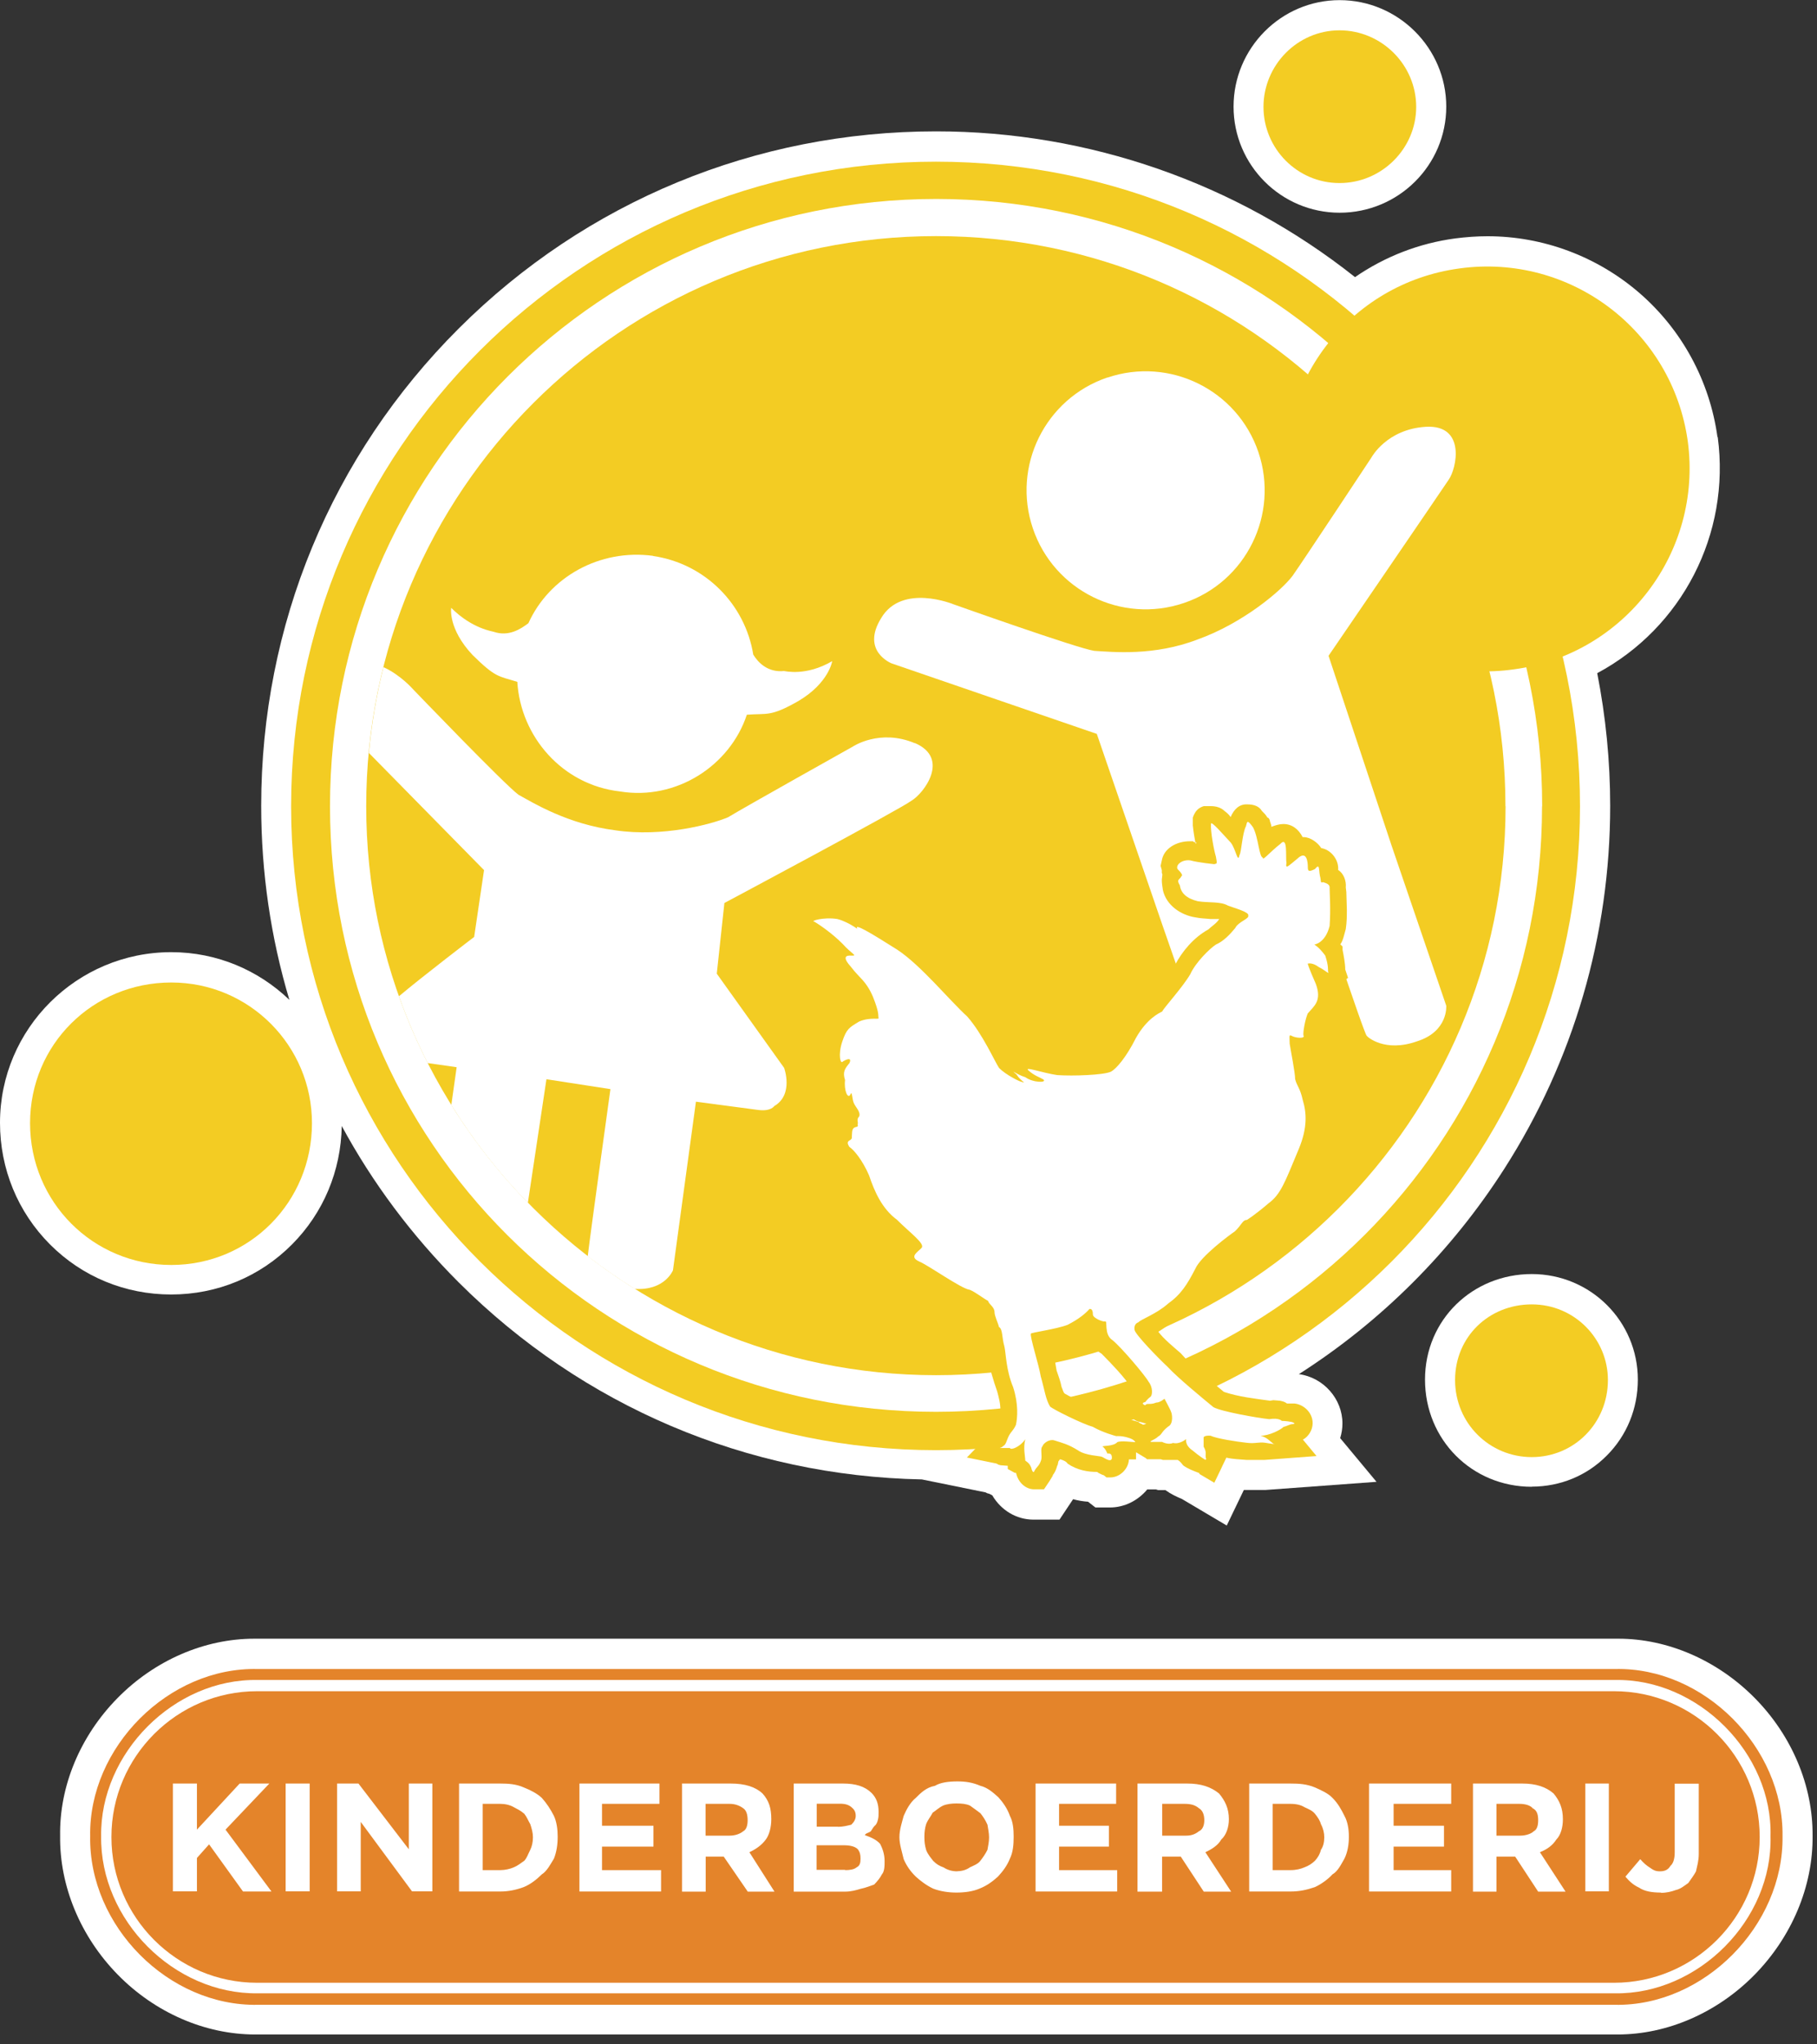
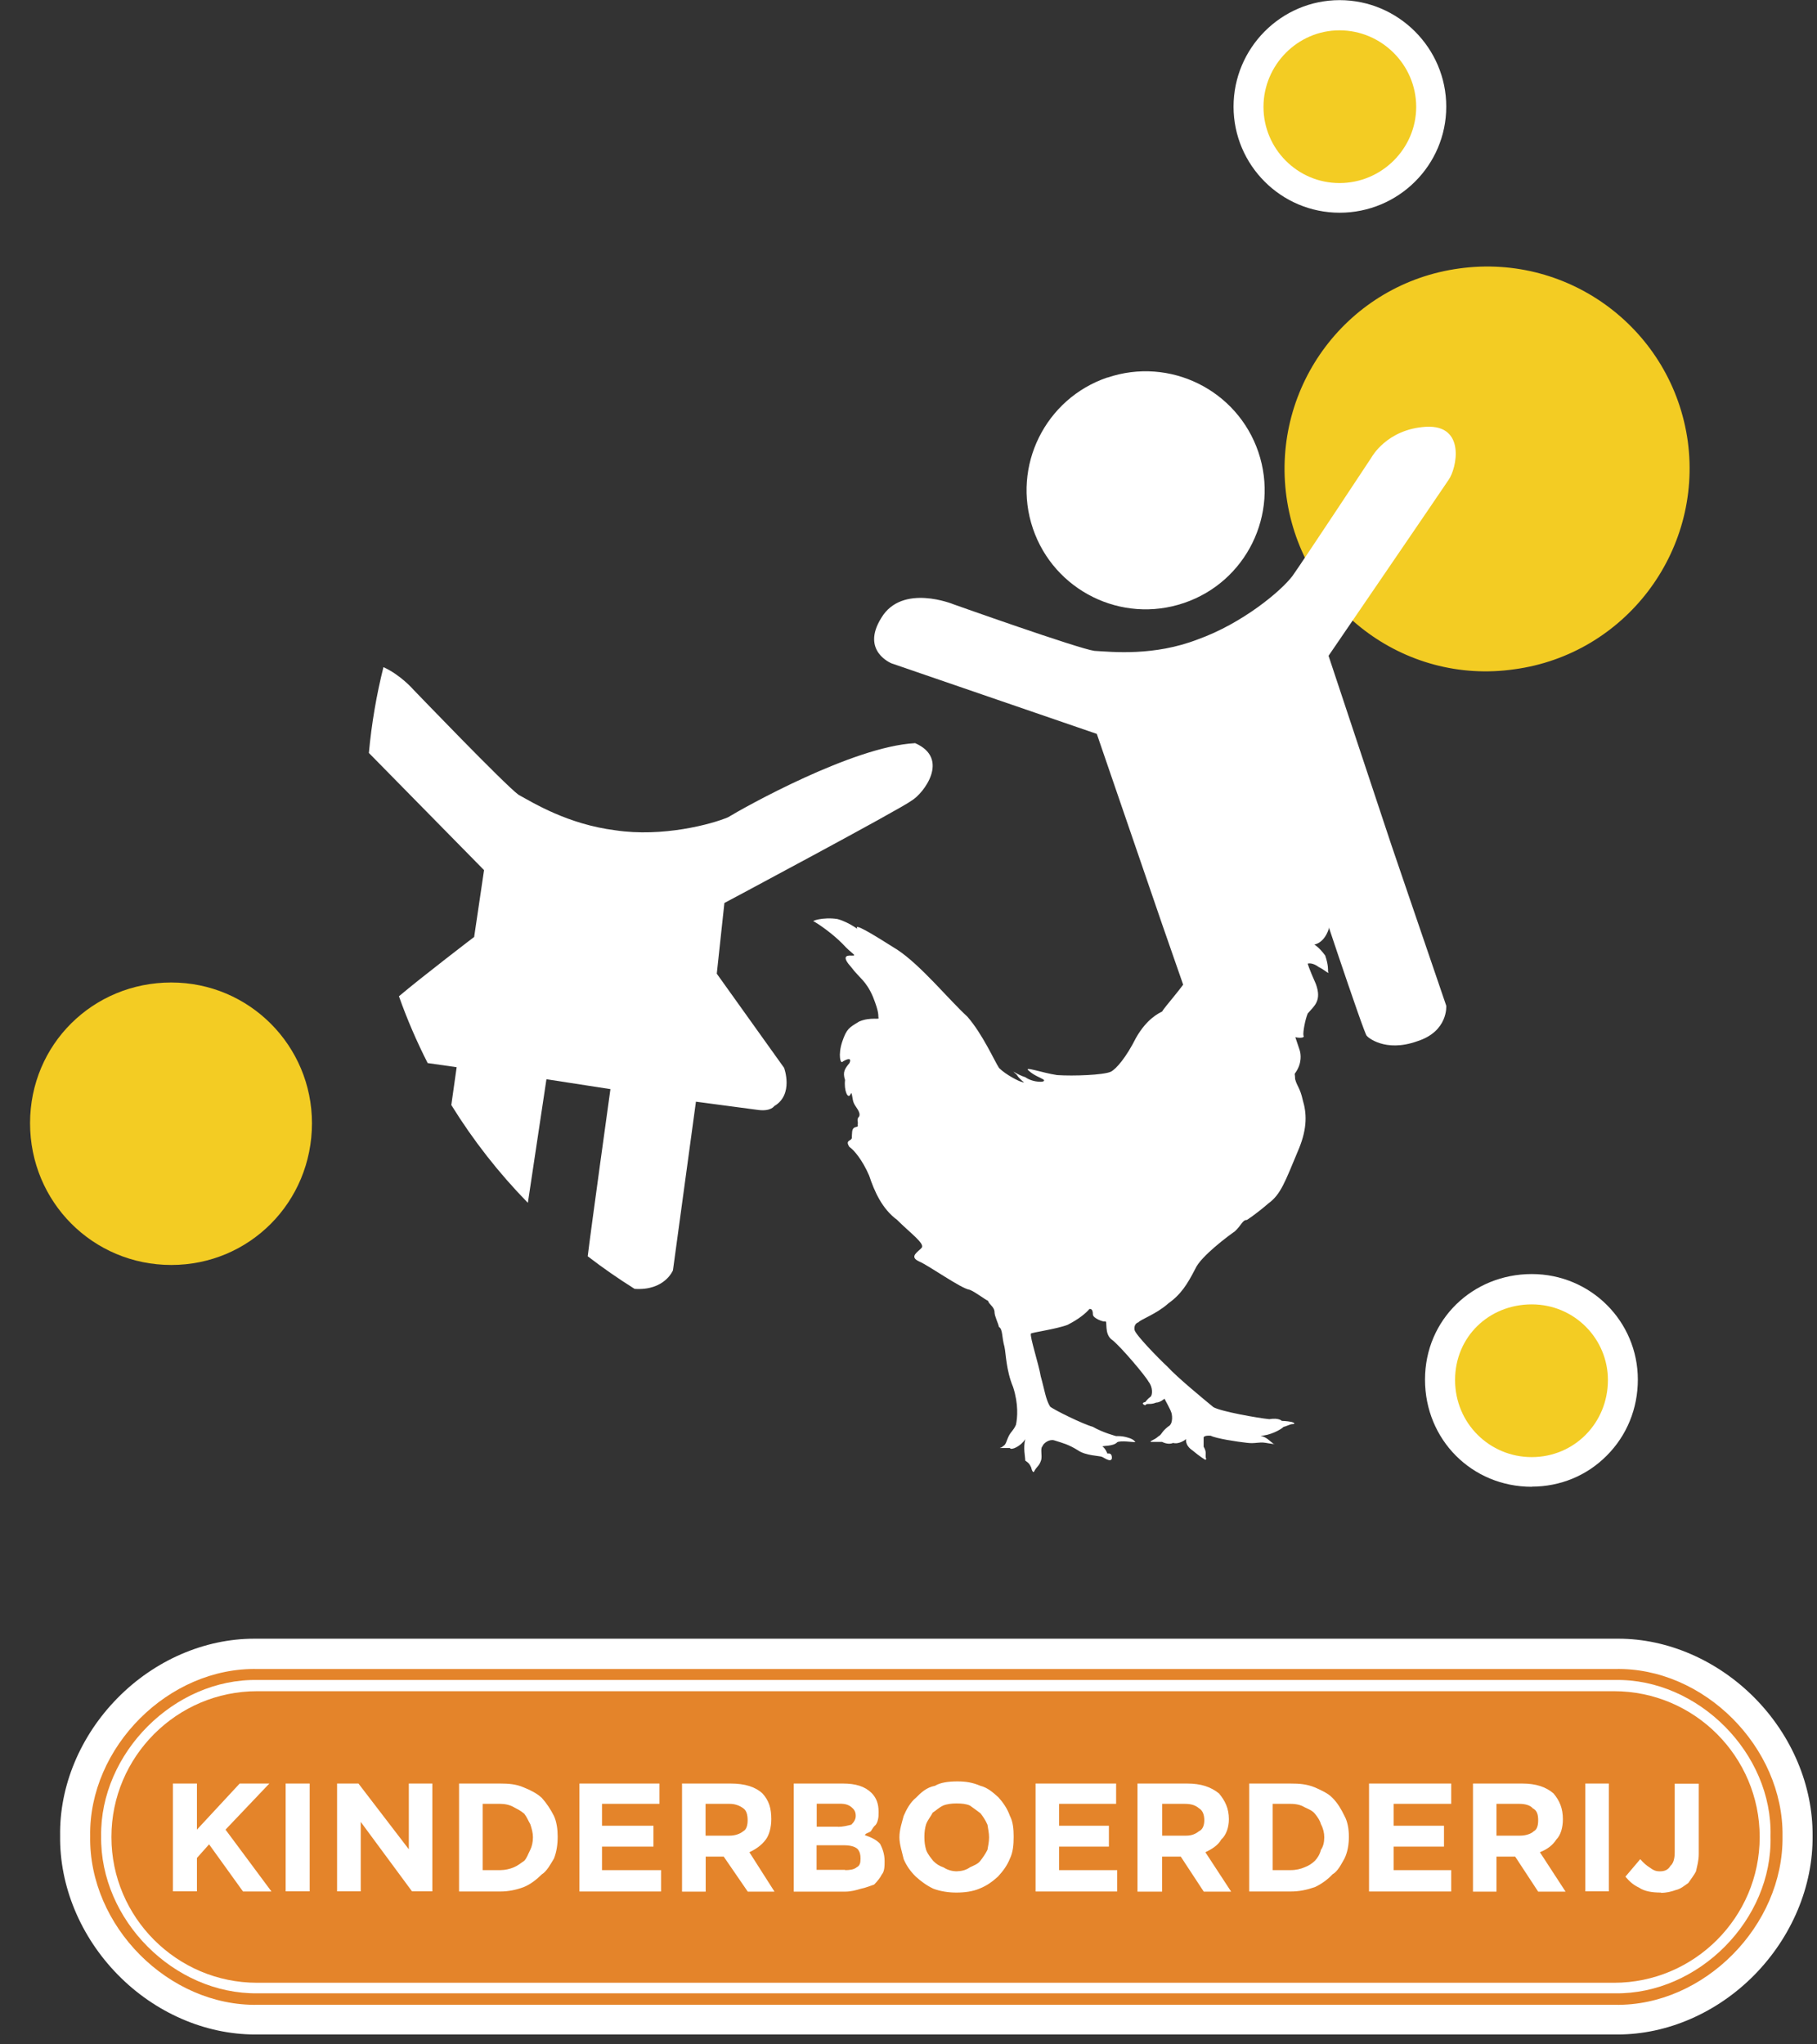
<svg xmlns="http://www.w3.org/2000/svg" width="136" height="153" viewBox="0 0 136 153" fill="none">
  <rect x="0" y="0" width="136" height="153" fill="#333333" stroke="none" />
  <g clip-path="url(#clip0_19_118)">
    <path fill-rule="evenodd" clip-rule="evenodd" d="M121.08 152.26C121.01 152.26 120.93 152.26 120.86 152.26H19.31C19.24 152.26 19.16 152.26 19.09 152.26C15.35 152.26 11.6 150.63 8.81 147.78C6.02 144.93 4.45 141.15 4.5 137.39C4.44 133.68 6 129.93 8.78 127.1C11.56 124.26 15.3 122.64 19.03 122.64C19.13 122.64 19.22 122.64 19.32 122.64H120.85C120.95 122.64 121.04 122.64 121.14 122.64C124.83 122.64 128.55 124.26 131.33 127.07C134.13 129.9 135.7 133.66 135.67 137.39C135.71 141.16 134.12 144.95 131.31 147.81C128.52 150.64 124.79 152.26 121.09 152.26H121.08Z" fill="white" />
    <path fill-rule="evenodd" clip-rule="evenodd" d="M100.27 15.92C95.89 15.92 92.33 12.36 92.33 7.98C92.33 3.6 95.89 0.01 100.27 0.01C104.65 0.01 108.25 3.59 108.25 7.98C108.25 12.37 104.67 15.92 100.27 15.92Z" fill="white" />
    <path fill-rule="evenodd" clip-rule="evenodd" d="M114.65 111.27C110.17 111.27 106.66 107.75 106.66 103.25C106.66 98.75 110.24 95.35 114.65 95.35C119.06 95.35 122.59 98.89 122.59 103.25C122.59 105.41 121.77 107.43 120.27 108.93C118.78 110.44 116.78 111.26 114.65 111.26V111.27Z" fill="white" />
-     <path fill-rule="evenodd" clip-rule="evenodd" d="M128.55 32.71C127.97 28.51 125.89 24.68 122.7 21.92C119.54 19.19 115.5 17.68 111.34 17.68C110.54 17.68 109.74 17.74 108.95 17.84C106.22 18.2 103.66 19.2 101.42 20.74C92.54 13.69 81.47 9.83 70.07 9.83C56.56 9.83 43.87 15.07 34.34 24.58C24.8 34.1 19.55 46.79 19.55 60.31C19.55 65.3 20.27 70.18 21.66 74.83C19.36 72.62 16.25 71.26 12.82 71.26C5.75 71.26 0 76.99 0 84.03C0 87.48 1.33 90.71 3.74 93.13C6.15 95.55 9.37 96.88 12.81 96.88C16.25 96.88 19.46 95.55 21.87 93.12C24.21 90.76 25.52 87.63 25.58 84.27C27.88 88.52 30.82 92.46 34.33 95.97C43.62 105.24 55.9 110.46 69 110.72L73.77 111.69L73.88 111.75L74.06 111.8L74.27 111.91C74.92 113.02 76.07 113.73 77.36 113.73H79.3L80.32 112.2C80.68 112.3 81.05 112.36 81.44 112.39L81.99 112.82H83.07C84.18 112.82 85.19 112.29 85.87 111.47H86.53L86.69 111.52H87.23C87.63 111.81 88.05 112.01 88.46 112.18L91.82 114.17L93.1 111.51H94.71L103.03 110.9L100.31 107.63C100.42 107.28 100.48 106.91 100.48 106.53C100.48 104.69 99.06 103.09 97.22 102.84C103.37 98.91 108.62 93.68 112.59 87.48C117.78 79.38 120.52 69.98 120.52 60.31C120.52 56.97 120.19 53.64 119.55 50.38C125.88 46.99 129.54 39.98 128.57 32.71H128.55Z" fill="white" />
    <path fill-rule="evenodd" clip-rule="evenodd" d="M19.29 125.73C13.02 125.61 7.48 131.23 7.57 137.42C7.48 143.69 13.02 149.26 19.29 149.18H120.88C127.11 149.27 132.69 143.69 132.52 137.42C132.69 131.23 127.11 125.61 120.88 125.73H19.29V125.73ZM19.29 124.91H120.88C127.52 124.75 133.51 130.77 133.42 137.42C133.51 144.13 127.52 150.16 120.88 150.04H19.29C12.61 150.16 6.63 144.14 6.75 137.42C6.63 130.78 12.61 124.75 19.29 124.91Z" fill="#E4842A" />
    <path fill-rule="evenodd" clip-rule="evenodd" d="M19.24 126.57H120.81C126.82 126.57 131.71 131.47 131.71 137.47V137.49C131.71 143.49 126.81 148.39 120.81 148.39H19.24C13.24 148.39 8.34 143.49 8.34 137.49V137.47C8.34 131.47 13.24 126.57 19.24 126.57Z" fill="#E4842A" />
    <path fill-rule="evenodd" clip-rule="evenodd" d="M12.94 133.48H14.74V136.93L17.94 133.48H20.16L16.88 136.93L20.32 141.56H18.19L15.65 138.03L14.74 139.05V141.55H12.94V133.48V133.48ZM21.38 133.48H23.18V141.55H21.38V133.48ZM25.23 133.48H26.83L30.6 138.4V133.48H32.36V141.55H30.84L27 136.35V141.55H25.23V133.48ZM37.44 139.96C37.81 139.96 38.18 139.87 38.46 139.75C38.75 139.63 38.95 139.46 39.24 139.26C39.44 139.05 39.52 138.77 39.69 138.44C39.81 138.2 39.89 137.87 39.89 137.5C39.89 137.18 39.8 136.84 39.69 136.52C39.52 136.23 39.44 135.99 39.24 135.74C38.95 135.49 38.75 135.41 38.46 135.25C38.17 135.08 37.8 135 37.44 135H36.13V139.96H37.44ZM34.36 133.48H37.44C38.06 133.48 38.63 133.52 39.2 133.77C39.7 133.97 40.18 134.21 40.55 134.55C40.92 134.96 41.21 135.41 41.46 135.9C41.67 136.35 41.74 136.93 41.74 137.42V137.5C41.74 138.03 41.66 138.61 41.46 139.1C41.21 139.51 40.93 140.05 40.55 140.28C40.18 140.65 39.7 141.03 39.2 141.23C38.63 141.44 38.06 141.56 37.44 141.56H34.36V133.49V133.48ZM43.38 133.48H49.36V135H45.06V136.64H48.91V138.2H45.06V139.96H49.48V141.56H43.37V133.49L43.38 133.48ZM54.61 137.38C55.02 137.38 55.39 137.25 55.63 137.05C55.87 136.93 55.96 136.6 55.96 136.23C55.96 135.82 55.87 135.49 55.63 135.33C55.34 135.12 55.01 135 54.61 135H52.81V137.38H54.61V137.38ZM51.04 133.48H54.69C55.76 133.48 56.54 133.73 57.07 134.22C57.56 134.76 57.73 135.33 57.73 136.15C57.73 136.76 57.57 137.34 57.32 137.67C56.99 138.12 56.54 138.41 56.09 138.62L57.97 141.57H55.97L54.17 138.95H52.82V141.57H51.05V133.5L51.04 133.48ZM63.26 139.96C63.59 139.96 63.92 139.92 64.12 139.75C64.36 139.63 64.41 139.42 64.41 139.09C64.41 138.8 64.36 138.6 64.2 138.39C63.99 138.18 63.59 138.1 63.17 138.1H61.12V139.94H63.25L63.26 139.96ZM62.73 136.72C63.1 136.72 63.43 136.63 63.72 136.56C63.93 136.35 64.05 136.15 64.05 135.9C64.05 135.58 63.93 135.41 63.72 135.24C63.51 135.07 63.27 134.99 62.86 134.99H61.13V136.71H62.73V136.72ZM59.41 133.48H63.1C64.04 133.48 64.73 133.69 65.23 134.18C65.6 134.55 65.76 135 65.76 135.58C65.76 135.82 65.76 135.99 65.72 136.15C65.68 136.36 65.59 136.56 65.47 136.64C65.34 136.77 65.27 136.93 65.18 137.05C65.02 137.18 64.81 137.18 64.73 137.34C65.18 137.5 65.59 137.67 65.88 138C66.04 138.32 66.21 138.74 66.21 139.27V139.31C66.21 139.64 66.21 140.06 66 140.29C65.88 140.54 65.67 140.79 65.43 141.04C65.18 141.12 64.82 141.28 64.41 141.36C64.12 141.45 63.71 141.57 63.26 141.57H59.41V133.5V133.48ZM71.66 140.04C71.98 140.04 72.32 139.95 72.6 139.75C72.85 139.63 73.21 139.5 73.38 139.26C73.54 139.05 73.75 138.77 73.91 138.44C73.96 138.12 74.03 137.87 74.03 137.5C74.03 137.18 73.95 136.84 73.91 136.56C73.75 136.19 73.54 135.9 73.38 135.7C73.09 135.49 72.84 135.29 72.6 135.13C72.32 135 71.98 134.97 71.58 134.97C71.25 134.97 70.88 135.01 70.59 135.13C70.26 135.29 70.06 135.5 69.81 135.66C69.69 135.91 69.44 136.2 69.32 136.52C69.24 136.77 69.19 137.09 69.19 137.43V137.51C69.19 137.88 69.23 138.13 69.32 138.45C69.44 138.78 69.69 139.06 69.85 139.27C70.1 139.52 70.3 139.64 70.63 139.76C70.96 139.97 71.29 140.05 71.66 140.05V140.04ZM71.58 141.64C71 141.64 70.39 141.55 69.86 141.35C69.33 141.1 68.92 140.78 68.55 140.45C68.14 140.05 67.85 139.63 67.64 139.14C67.52 138.61 67.32 138.03 67.32 137.5C67.32 136.93 67.52 136.36 67.64 135.9C67.85 135.41 68.14 134.88 68.55 134.55C68.92 134.18 69.33 133.77 69.98 133.65C70.39 133.4 71 133.32 71.66 133.32C72.28 133.32 72.8 133.4 73.38 133.65C73.91 133.78 74.32 134.14 74.73 134.51C75.06 134.88 75.39 135.33 75.59 135.9C75.83 136.35 75.87 136.93 75.87 137.42V137.5C75.87 138.03 75.83 138.61 75.59 139.1C75.38 139.63 75.06 140.05 74.69 140.45C74.32 140.78 73.91 141.11 73.3 141.35C72.81 141.56 72.19 141.64 71.58 141.64V141.64ZM77.52 133.48H83.54V135H79.27V136.64H83V138.2H79.27V139.96H83.62V141.56H77.51V133.49L77.52 133.48ZM88.79 137.38C89.2 137.38 89.49 137.25 89.74 137.05C90.02 136.93 90.14 136.6 90.14 136.23C90.14 135.82 90.02 135.49 89.74 135.33C89.49 135.12 89.2 135 88.67 135H86.99V137.38H88.79V137.38ZM85.14 133.48H88.87C89.89 133.48 90.63 133.73 91.24 134.22C91.69 134.76 91.98 135.33 91.98 136.15C91.98 136.76 91.78 137.34 91.41 137.67C91.16 138.12 90.67 138.41 90.22 138.62L92.15 141.57H90.1L88.38 138.95H86.98V141.57H85.14V133.5V133.48ZM96.58 139.96C97.02 139.96 97.36 139.87 97.64 139.75C97.97 139.63 98.21 139.46 98.42 139.26C98.62 139.05 98.79 138.77 98.87 138.44C99.04 138.2 99.12 137.87 99.12 137.5C99.12 137.18 99.04 136.84 98.87 136.52C98.79 136.23 98.62 135.99 98.42 135.74C98.21 135.49 97.97 135.41 97.64 135.25C97.36 135.08 97.02 135 96.58 135H95.26V139.96H96.58ZM93.5 133.48H96.58C97.27 133.48 97.8 133.52 98.42 133.77C98.87 133.97 99.41 134.21 99.73 134.55C100.14 134.96 100.39 135.41 100.63 135.9C100.88 136.35 100.96 136.93 100.96 137.42V137.5C100.96 138.03 100.87 138.61 100.63 139.1C100.39 139.51 100.14 140.05 99.73 140.28C99.4 140.65 98.86 141.03 98.42 141.23C97.8 141.44 97.27 141.56 96.58 141.56H93.5V133.49V133.48ZM102.47 133.48H108.62V135H104.31V136.64H108.08V138.2H104.31V139.96H108.62V141.56H102.47V133.49V133.48ZM113.78 137.38C114.19 137.38 114.6 137.25 114.8 137.05C115.05 136.93 115.13 136.6 115.13 136.23C115.13 135.82 115.05 135.49 114.72 135.33C114.55 135.12 114.18 135 113.73 135H112.01V137.38H113.77H113.78ZM110.26 133.48H113.94C114.96 133.48 115.71 133.73 116.28 134.22C116.73 134.76 116.98 135.33 116.98 136.15C116.98 136.76 116.82 137.34 116.49 137.67C116.2 138.12 115.79 138.41 115.26 138.62L117.18 141.57H115.13L113.41 138.95H112.01V141.57H110.25V133.5L110.26 133.48ZM118.66 133.48H120.42V141.55H118.66V133.48ZM124.32 141.64C123.66 141.64 123.09 141.55 122.68 141.27C122.23 141.06 121.94 140.78 121.66 140.45L122.77 139.14C123.02 139.43 123.26 139.63 123.47 139.76C123.76 139.97 123.92 140.05 124.25 140.05C124.62 140.05 124.87 139.92 125.03 139.64C125.23 139.47 125.35 139.15 125.35 138.62V133.49H127.15V138.74C127.15 139.27 127.03 139.64 126.94 140.06C126.82 140.3 126.57 140.63 126.37 140.92C126.08 141.12 125.8 141.37 125.43 141.45C125.1 141.57 124.73 141.66 124.32 141.66V141.64Z" fill="white" />
-     <path fill-rule="evenodd" clip-rule="evenodd" d="M112.69 60.34C112.69 83.86 93.51 102.92 70.07 102.92C46.63 102.92 27.41 83.86 27.41 60.34C27.41 36.82 46.5 17.67 70.06 17.67C93.62 17.67 112.68 36.77 112.68 60.33L112.69 60.34Z" fill="#F3CC23" />
    <path fill-rule="evenodd" clip-rule="evenodd" d="M126.33 33.04C127.44 41.36 121.58 48.98 113.34 50.09C105.07 51.28 97.44 45.46 96.29 37.18C95.15 28.87 100.92 21.21 109.24 20.09C117.52 18.95 125.18 24.72 126.33 33.04V33.04Z" fill="#F3CC23" />
    <path fill-rule="evenodd" clip-rule="evenodd" d="M23.35 84.06C23.35 89.96 18.68 94.67 12.82 94.67C6.96 94.67 2.25 89.96 2.25 84.06C2.25 78.16 6.96 73.53 12.82 73.53C18.68 73.53 23.35 78.28 23.35 84.06Z" fill="#F3CC23" />
    <path fill-rule="evenodd" clip-rule="evenodd" d="M106 8C106 11.12 103.42 13.7 100.26 13.7C97.1 13.7 94.57 11.12 94.57 8C94.57 4.88 97.11 2.27 100.26 2.27C103.41 2.27 106 4.85 106 8V8Z" fill="#F3CC23" />
-     <path fill-rule="evenodd" clip-rule="evenodd" d="M48.88 41.61C52.78 42.18 55.77 45.22 56.38 48.99C56.75 49.6 57.48 50.34 58.68 50.22C58.76 50.22 60.32 50.63 62.29 49.48C62.29 49.48 62.04 51.12 59.75 52.47C57.66 53.66 57.46 53.37 55.9 53.49C54.64 57.3 50.62 59.93 46.39 59.23C42.09 58.74 38.97 55.13 38.72 51.03C37.29 50.58 37.12 50.74 35.37 49.02C33.52 47.05 33.77 45.49 33.77 45.49C35.37 47.09 36.92 47.25 36.97 47.29C38.08 47.66 38.97 47.08 39.55 46.64C41.11 43.19 44.88 41.06 48.89 41.6L48.88 41.61Z" fill="white" />
-     <path fill-rule="evenodd" clip-rule="evenodd" d="M68.47 55.62C65.85 54.52 63.84 55.87 63.84 55.87C63.84 55.87 55.73 60.41 54.5 61.16C53.27 61.69 49.58 62.67 46.06 62.14C42.5 61.69 39.92 60.09 38.81 59.48C37.83 58.78 30.94 51.61 30.94 51.61C30.94 51.61 29.99 50.51 28.7 49.93C28.18 52.01 27.81 54.16 27.61 56.35L36.23 65.12L35.49 70.12C35.49 70.12 31.64 73.06 29.86 74.56C30.47 76.28 31.19 77.95 32.01 79.56L34.18 79.87L33.78 82.7C35.42 85.35 37.34 87.8 39.51 90.02L40.9 80.77L45.69 81.51C45.69 81.51 44.21 92.16 43.99 94.02C45.12 94.89 46.29 95.7 47.5 96.46C49.76 96.61 50.37 95.07 50.37 95.07L52.09 82.45C52.09 82.45 55.74 82.94 56.76 83.07C57.7 83.19 57.95 82.78 57.95 82.78C59.43 81.92 58.69 79.92 58.69 79.92L53.65 72.87L54.22 67.58C54.22 67.58 67.37 60.57 68.23 59.92C69.14 59.38 71.14 56.76 68.48 55.61L68.47 55.62Z" fill="white" />
+     <path fill-rule="evenodd" clip-rule="evenodd" d="M68.47 55.62C63.84 55.87 55.73 60.41 54.5 61.16C53.27 61.69 49.58 62.67 46.06 62.14C42.5 61.69 39.92 60.09 38.81 59.48C37.83 58.78 30.94 51.61 30.94 51.61C30.94 51.61 29.99 50.51 28.7 49.93C28.18 52.01 27.81 54.16 27.61 56.35L36.23 65.12L35.49 70.12C35.49 70.12 31.64 73.06 29.86 74.56C30.47 76.28 31.19 77.95 32.01 79.56L34.18 79.87L33.78 82.7C35.42 85.35 37.34 87.8 39.51 90.02L40.9 80.77L45.69 81.51C45.69 81.51 44.21 92.16 43.99 94.02C45.12 94.89 46.29 95.7 47.5 96.46C49.76 96.61 50.37 95.07 50.37 95.07L52.09 82.45C52.09 82.45 55.74 82.94 56.76 83.07C57.7 83.19 57.95 82.78 57.95 82.78C59.43 81.92 58.69 79.92 58.69 79.92L53.65 72.87L54.22 67.58C54.22 67.58 67.37 60.57 68.23 59.92C69.14 59.38 71.14 56.76 68.48 55.61L68.47 55.62Z" fill="white" />
    <path fill-rule="evenodd" clip-rule="evenodd" d="M120.35 103.28C120.35 106.52 117.81 109.05 114.65 109.05C111.49 109.05 108.91 106.52 108.91 103.28C108.91 100.04 111.45 97.62 114.65 97.62C117.85 97.62 120.35 100.2 120.35 103.28Z" fill="#F3CC23" />
-     <path fill-rule="evenodd" clip-rule="evenodd" d="M118.26 60.34C118.26 86.98 96.7 108.53 70.06 108.53C43.42 108.53 21.79 86.97 21.79 60.34C21.79 33.71 43.39 12.1 70.06 12.1C96.73 12.1 118.26 33.61 118.26 60.34ZM115.43 60.34C115.43 35.18 95.1 14.89 70.07 14.89C45.04 14.89 24.7 35.17 24.7 60.34C24.7 85.51 44.98 105.66 70.06 105.66C95.14 105.66 115.42 85.46 115.42 60.34H115.43Z" fill="#F3CC23" />
    <path fill-rule="evenodd" clip-rule="evenodd" d="M82.89 28.26C87.55 26.68 92.61 29.18 94.19 33.84C95.76 38.5 93.27 43.56 88.61 45.13C83.95 46.71 78.89 44.21 77.31 39.55C75.73 34.89 78.23 29.83 82.89 28.25V28.26Z" fill="white" />
    <path fill-rule="evenodd" clip-rule="evenodd" d="M82.11 54.93L66.74 49.65C66.74 49.65 64.41 48.74 65.96 46.25C67.52 43.63 71.38 45.23 71.38 45.23C71.38 45.23 80.72 48.55 81.91 48.71C83.26 48.79 86.38 49.12 89.66 47.85C92.98 46.66 95.89 44.24 96.75 43.09C97.53 41.99 102.65 34.24 102.65 34.24C102.65 34.24 103.79 32.11 106.74 31.94C109.73 31.78 109.04 35.06 108.42 35.92C107.85 36.78 99.44 49.08 99.44 49.08L104.15 63.26L108.25 75.27C108.25 75.27 108.41 77.19 106.07 77.93C103.65 78.79 102.34 77.6 102.3 77.52C102.14 77.52 98.08 65.26 98.08 65.26L93.37 66.86L97.26 78.54C97.26 78.54 98.12 80.63 94.56 81.82C91.15 82.97 90.83 80.22 90.83 80.22L86.98 69.16L82.1 54.94L82.11 54.93Z" fill="white" />
-     <path fill-rule="evenodd" clip-rule="evenodd" d="M89.49 63.16C89.4 62.67 89.33 62.26 89.28 61.77V61.19C89.45 60.7 89.69 60.46 90.1 60.33H90.63C91.04 60.33 91.41 60.45 91.66 60.7C91.82 60.82 91.98 60.95 92.11 61.15C92.36 60.57 92.76 60.16 93.38 60.2C93.83 60.2 94.24 60.33 94.45 60.69C94.61 60.85 94.74 60.97 94.86 61.18L94.95 61.22L95.03 61.35C95.07 61.59 95.16 61.68 95.16 61.88C95.48 61.76 95.77 61.67 96.06 61.67C96.72 61.67 97.21 62.08 97.5 62.65H97.58C98.07 62.65 98.64 63.06 98.89 63.47C99.59 63.59 100.12 64.25 100.16 64.91V65.11C100.57 65.36 100.78 65.93 100.73 66.42L100.77 66.75L100.81 68.06C100.81 68.59 100.81 68.96 100.73 69.53C100.61 69.94 100.52 70.43 100.32 70.67L100.49 70.84V71.09C100.57 71.5 100.69 72.11 100.69 72.56L100.9 73.18L100.53 73.46H100.49L100 74.12V74.49L99.91 74.94L99.83 75.19C99.67 75.72 99.58 76.05 99.22 76.42C99.13 76.5 99.05 76.54 99.05 76.58C98.97 76.75 98.88 76.95 98.81 77.24L98.89 77.28V77.52C98.89 78.13 98.57 78.63 97.99 78.83C98.11 79.4 98.27 79.97 98.32 80.51C98.4 80.59 98.4 80.75 98.44 80.84C98.64 81.25 98.73 81.62 98.73 81.94C98.94 82.47 99.06 83.17 99.06 83.82C99.06 84.76 98.82 85.66 98.53 86.44C97.83 88.08 97.22 89.97 95.79 91.03C95.25 91.48 94.64 92.01 94.11 92.38L93.86 92.59C93.65 92.83 93.53 93 93.29 93.12C92.39 93.9 91.37 94.56 90.67 95.54C90.14 96.64 89.44 97.75 88.37 98.45C87.84 98.98 87.23 99.31 86.7 99.67C87.11 100.21 87.76 100.74 88.37 101.27C89.36 102.41 90.54 103.27 91.61 104.17C92.72 104.54 93.91 104.67 95.06 104.83L95.31 104.79L95.8 104.83C96 104.87 96.17 104.91 96.33 105.04H96.9C97.6 105.12 98.25 105.73 98.25 106.51C98.25 107.04 97.92 107.53 97.52 107.74L98.54 108.97L94.65 109.26H93.3C92.73 109.21 92.32 109.21 91.79 109.09L91.46 109.78L91.42 109.87L90.89 110.97L89.79 110.32L89.75 110.24C89.3 110.07 88.88 109.91 88.56 109.67C88.43 109.51 88.35 109.38 88.15 109.26H87.04L86.88 109.21H85.85L85.77 109.13L85.03 108.69V109.22H84.5C84.46 109.96 83.8 110.57 83.11 110.57H82.82L82.62 110.41L82.5 110.37L82.25 110.25C82.25 110.25 82.16 110.2 82.13 110.16C81.43 110.16 80.65 110.04 79.91 109.54C79.83 109.38 79.54 109.26 79.34 109.21L79.22 109.37L79.17 109.62L79.13 109.7C79.05 109.99 78.96 110.19 78.8 110.4V110.44L78.55 110.85L78.14 111.46H77.4C76.79 111.46 76.21 110.97 76.05 110.23H75.96L75.43 109.94V109.7L74.9 109.66L74.74 109.62L74.58 109.53L72.37 109.08L73.88 107.52L73.97 107.28L74.22 107.15C74.34 106.94 74.39 106.74 74.51 106.66C74.51 106.53 74.64 106.49 74.71 106.37C74.75 106.29 74.8 106.2 74.8 106.2C74.84 106.04 74.84 105.75 74.88 105.54C74.88 105.01 74.76 104.6 74.64 104.14C74.35 103.32 74.07 102.38 73.89 101.4V100.99C73.81 100.7 73.81 100.37 73.73 100.17L73.69 99.8L73.61 99.71V99.38C73.45 99.13 73.36 98.85 73.28 98.43C73.28 98.4 73.2 98.4 73.2 98.4C73.11 98.36 73.11 98.27 73.03 98.19C72.86 98.11 72.7 97.94 72.46 97.78C72.34 97.69 72.22 97.61 72.09 97.53H72.04C71.26 97.24 70.53 96.75 69.83 96.42C69.34 96.05 68.85 95.68 68.31 95.52L68.19 95.44C67.61 95.03 67.2 94.58 67.2 93.92C67.2 93.67 67.28 93.39 67.33 93.1C67.29 93.02 67.2 92.97 67.13 92.94C66.84 92.73 66.52 92.45 66.35 92.2C65.16 91.3 64.38 89.82 63.85 88.43C63.64 87.77 63.32 87.24 62.78 86.71L62.74 86.67L62.49 86.38C62.29 86.09 62.16 85.77 62.16 85.44C62.16 85.03 62.33 84.74 62.65 84.37C62.65 84.08 62.73 83.88 62.9 83.55V83.34C62.9 83.25 62.9 83.22 62.81 83.17L62.77 83.09V82.97C62.4 82.68 62.15 82.31 62.03 81.86L61.94 81.74V80.02C61.78 79.77 61.66 79.49 61.66 79.21V78.92C61.66 78.43 61.78 77.85 61.86 77.48C61.94 77.2 62.07 76.79 62.31 76.34C62.47 76.13 62.64 75.97 62.76 75.89C63.05 75.6 63.41 75.36 63.83 75.15C63.91 75.11 64.03 75.06 64.16 75.06V74.98C63.91 74.57 63.71 74.12 63.3 73.79C63.09 73.55 62.89 73.26 62.77 73.14C62.73 73.01 62.48 72.77 62.32 72.52C62.15 72.27 62.03 71.91 62.03 71.54V71.37C61.62 70.88 61 70.47 60.47 70.11L60.38 70.07L59.69 69.74V68.84C59.61 68.27 60.1 67.74 60.72 67.53C61.16 67.36 61.7 67.28 62.19 67.28L62.72 67.36H63.01C63.38 67.49 63.71 67.61 63.91 67.77L64.61 67.98L64.74 68.02C65.93 68.68 66.87 69.21 67.89 69.82C69.57 70.93 70.92 72.48 72.32 74.04C72.69 74.33 73.01 74.74 73.43 75.06C74.37 76.13 74.99 77.28 75.56 78.51L76.3 78.76H76.39L76.48 78.67L77.13 78.55H77.22L77.26 78.59C77.55 78.63 77.92 78.67 78.16 78.75C78.61 78.83 78.98 78.96 79.34 79.03L80.45 79.07C81.11 79.03 81.84 79.03 82.54 78.9L82.62 78.78C83.19 78.33 83.48 77.59 83.97 76.85C84.42 75.95 85.2 75.05 86.18 74.56C86.88 73.78 87.45 73.04 87.95 72.22C88.48 71.2 89.34 70.17 90.44 69.56C90.69 69.32 91.05 69.11 91.26 68.78H90.6C90.27 68.74 89.86 68.74 89.5 68.66C88.35 68.49 87.28 67.72 87.04 66.61C87 66.32 86.96 66.12 86.96 65.87C86.96 65.74 87 65.58 87 65.42L86.96 65.33V65.12L86.87 64.8L86.96 64.39C87.12 63.49 88.06 62.96 89.05 62.96H89.3C89.34 63.04 89.46 63.04 89.55 63.04L89.49 63.16ZM81.42 99.84C81.05 99.96 80.76 100.21 80.52 100.29C79.86 100.57 79.29 100.74 78.76 100.82V100.91C78.92 101.56 79.01 102.13 79.13 102.83L79.09 102.58C79.22 102.95 79.38 103.4 79.46 103.81C79.54 103.97 79.58 104.22 79.7 104.3C80.48 104.75 81.42 105.2 82.32 105.65C82.73 105.77 83.26 105.9 83.71 106.1H83.75C84.16 106.1 84.53 106.22 84.98 106.35L85.23 106.43C85.31 106.55 85.48 106.55 85.55 106.63C85.663 106.603 85.747 106.577 85.8 106.55L85.39 106.43C84.73 106.35 84.29 105.69 84.29 105.08C84.29 104.67 84.41 104.21 84.74 103.93C84.08 102.98 83.3 102.17 82.45 101.31C82.08 101.1 81.79 100.73 81.67 100.28C81.63 100.19 81.59 100.07 81.59 99.87H81.54C81.487 99.843 81.447 99.83 81.42 99.83V99.84Z" fill="#F3CC23" />
    <path d="M90.93 64.68C90.93 64.68 89.7 64.56 89.09 64.39C88.43 64.31 87.98 64.76 88.14 65.04C88.43 65.33 88.55 65.53 88.43 65.57C88.31 65.86 88.02 65.78 88.31 66.26C88.39 66.83 88.8 67.24 89.66 67.45C90.52 67.58 91.34 67.45 91.92 67.78C92.45 67.98 93.52 68.26 93.43 68.52C93.52 68.77 92.69 68.97 92.45 69.46C92.08 69.91 91.59 70.44 91.01 70.69C90.56 70.98 89.5 72.01 89.09 72.91C88.52 73.89 87.12 75.41 86.99 75.7C86.74 75.83 85.85 76.23 85.03 77.67C84.29 79.14 83.55 80 83.14 80.21C82.57 80.46 80.35 80.54 79.13 80.46C78.03 80.3 76.55 79.76 77 80.13C77.41 80.5 77.82 80.62 78.1 80.79C78.39 81.04 77.32 81.04 76.75 80.62C76.09 80.42 75.52 79.93 76.09 80.42C76.42 80.95 76.95 81.12 76.42 80.95C76.33 80.95 75.31 80.46 74.78 79.93C74.45 79.44 73.55 77.39 72.4 76.08C71.05 74.85 68.92 72.23 67.15 71.07C65.22 69.85 63.79 68.98 64.2 69.56C64.57 69.81 63.63 69.03 62.68 68.78C61.62 68.61 60.59 68.94 60.96 68.98C61.37 69.23 62.27 69.84 63.05 70.62C63.79 71.44 64.2 71.52 63.75 71.52C63.26 71.48 63.05 71.65 63.71 72.38C64.32 73.2 64.81 73.37 65.34 74.6C65.83 75.83 65.72 75.99 65.75 76.16C65.88 76.36 65.18 76.08 64.31 76.45C63.57 76.9 63.37 76.98 63.04 77.96C62.71 78.95 62.91 79.69 63.09 79.44C63.37 79.27 63.78 79.11 63.58 79.56C63.25 79.97 63.05 80.21 63.25 80.83C63.16 81.61 63.46 82.3 63.66 81.9C63.78 81.57 63.78 82.31 63.91 82.56C64.03 82.85 64.44 83.22 64.31 83.55C64.07 83.79 64.27 83.99 64.19 84.16C64.31 84.48 63.82 84.16 63.78 84.73C63.74 85.22 63.78 85.14 63.74 85.22C63.66 85.39 63.25 85.35 63.58 85.84C63.91 86.05 64.56 86.83 65.05 87.97C65.46 89.2 66.03 90.47 67.14 91.29C68.13 92.28 69.23 93.06 68.99 93.38C68.75 93.67 68 94.04 68.78 94.4C69.56 94.73 71.94 96.45 72.59 96.53C73 96.69 73.74 97.27 73.95 97.35C74.03 97.64 74.44 97.8 74.44 98.21C74.44 98.5 74.73 99.07 74.77 99.31C75.06 99.47 74.98 100.09 75.18 100.78C75.3 101.32 75.3 102.54 75.83 103.81C76.24 105.08 76.16 106.11 76.04 106.64C75.83 107.09 75.71 107.09 75.51 107.46C75.31 107.87 75.31 108.12 75.06 108.24C74.98 108.37 74.65 108.37 74.98 108.37H75.59C75.67 108.57 76.41 108.24 76.74 107.71C76.57 108.37 76.74 109.02 76.74 109.31C77.02 109.51 77.06 109.56 77.19 109.84C77.23 110.09 77.36 110.25 77.4 110.13C77.61 109.72 77.77 109.76 77.93 109.27C78.02 108.94 77.85 108.41 78.02 108.25C78.1 108 78.55 107.68 78.92 107.8C79.58 108.01 79.95 108.09 80.68 108.54C81.26 108.95 82.32 108.95 82.48 109.03C82.61 109.07 83.13 109.48 83.22 109.16C83.26 108.67 82.89 108.79 82.89 108.79C82.89 108.79 82.73 108.38 82.52 108.26C82.56 108.18 83.34 108.26 83.63 107.93C83.92 107.8 84.74 107.93 84.98 107.93C84.98 107.93 84.89 107.72 84.45 107.6C83.96 107.44 83.55 107.48 83.55 107.48C83.55 107.48 82.57 107.23 81.79 106.78C81.05 106.58 78.88 105.51 78.6 105.27C78.27 104.74 78.19 104.04 77.9 103.01C77.74 102.07 77.08 100.06 77.16 99.81C77.16 99.73 79.05 99.48 79.91 99.15C80.77 98.71 81.26 98.29 81.55 97.96C81.64 97.96 81.8 97.96 81.8 98.37C81.8 98.66 82.58 98.94 82.7 98.9C82.95 98.78 82.58 99.85 83.27 100.3C83.93 100.83 85.73 102.96 85.97 103.41C86.3 103.82 86.26 104.39 86.13 104.52C85.85 104.73 85.8 104.85 85.72 104.93C85.48 104.97 85.48 105.09 85.72 105.17C85.85 104.97 86.05 105.17 86.54 104.97C86.83 104.97 87.16 104.68 87.16 104.68C87.16 104.68 87.65 105.58 87.65 105.66C87.73 105.78 87.85 106.56 87.44 106.76C86.91 107.17 86.99 107.34 86.7 107.5C86.41 107.78 85.96 107.87 86.16 107.91H86.98C86.98 107.91 87.43 108.16 87.8 107.99C88.29 108.12 88.78 107.7 88.78 107.7C88.78 107.7 88.66 108.15 89.27 108.56C89.8 109.01 90.21 109.25 90.21 109.25C90.21 109.25 90.33 109.25 90.25 109.09C90.21 108.8 90.33 108.68 90.09 108.27V107.57C90.09 107.57 90.13 107.41 90.62 107.45C91.03 107.66 92.59 107.9 93.33 107.98C93.98 108.06 94.19 107.9 94.72 107.98C95.17 108.06 95.62 108.11 95.33 108.06C95.04 107.86 94.84 107.57 94.35 107.45C95.01 107.45 95.87 107 96.07 106.79C96.28 106.75 96.57 106.58 96.73 106.58C96.94 106.58 96.94 106.5 96.68 106.42C96.27 106.34 95.94 106.34 95.94 106.34C95.94 106.34 95.74 106.09 95 106.21C94.18 106.13 91.39 105.64 90.82 105.31C90.08 104.7 88.12 103.09 87.38 102.28C86.72 101.67 84.96 99.86 84.92 99.53C84.88 99.28 84.96 99.04 85.21 98.96C85.37 98.75 86.56 98.34 87.42 97.57C88.4 96.87 88.86 96.13 89.47 94.95C89.88 94.01 92.05 92.41 92.42 92.16C92.95 91.67 92.99 91.3 93.33 91.3C93.33 91.3 93.98 90.89 94.93 90.07C95.87 89.38 96.16 88.51 97.22 85.97C97.88 84.37 97.79 83.26 97.51 82.33C97.31 81.42 97.1 81.34 96.94 80.77C96.94 80.28 96.61 78.64 96.53 78.11C96.53 77.66 96.44 77.37 96.69 77.53C97.02 77.7 97.72 77.74 97.56 77.49C97.52 77.24 97.68 76.34 97.88 75.85C98.37 75.28 98.95 74.9 98.49 73.64C97.96 72.45 97.88 72.12 97.88 72.12C97.88 72.12 98.21 72 98.7 72.37C99.27 72.66 99.52 72.98 99.4 72.7C99.4 72.62 99.44 72.25 99.19 71.51C98.7 70.85 98.37 70.69 98.37 70.69C98.37 70.69 99.19 70.61 99.52 69.3C99.61 68.03 99.52 66.84 99.52 66.47C99.56 66.18 99.27 66.1 99.03 66.02C98.79 66.11 98.91 65.94 98.79 65.53C98.7 65.04 98.79 64.59 98.42 65.04C98.01 65.24 97.89 65.24 97.89 64.92C97.89 64.51 97.81 63.6 97.11 64.26C96.41 64.83 96.2 65.08 96.29 64.59C96.21 64.14 96.41 62.54 95.84 63.15C95.06 63.76 94.45 64.5 94.53 64.18C94.24 64.18 94.2 62.7 93.79 61.92C93.35 61.31 93.35 61.47 93.26 61.83C92.97 62.4 92.93 63.76 92.77 64C92.65 64.66 92.49 63.51 92.12 63.06C91.58 62.49 90.64 61.38 90.64 61.66C90.6 62.23 90.85 63.58 91.01 64.12C91.1 64.61 91.1 64.65 90.93 64.65" fill="white" />
  </g>
  <defs>
    <clipPath id="clip0_19_118">
      <rect width="135.66" height="152.26" fill="white" />
    </clipPath>
  </defs>
</svg>